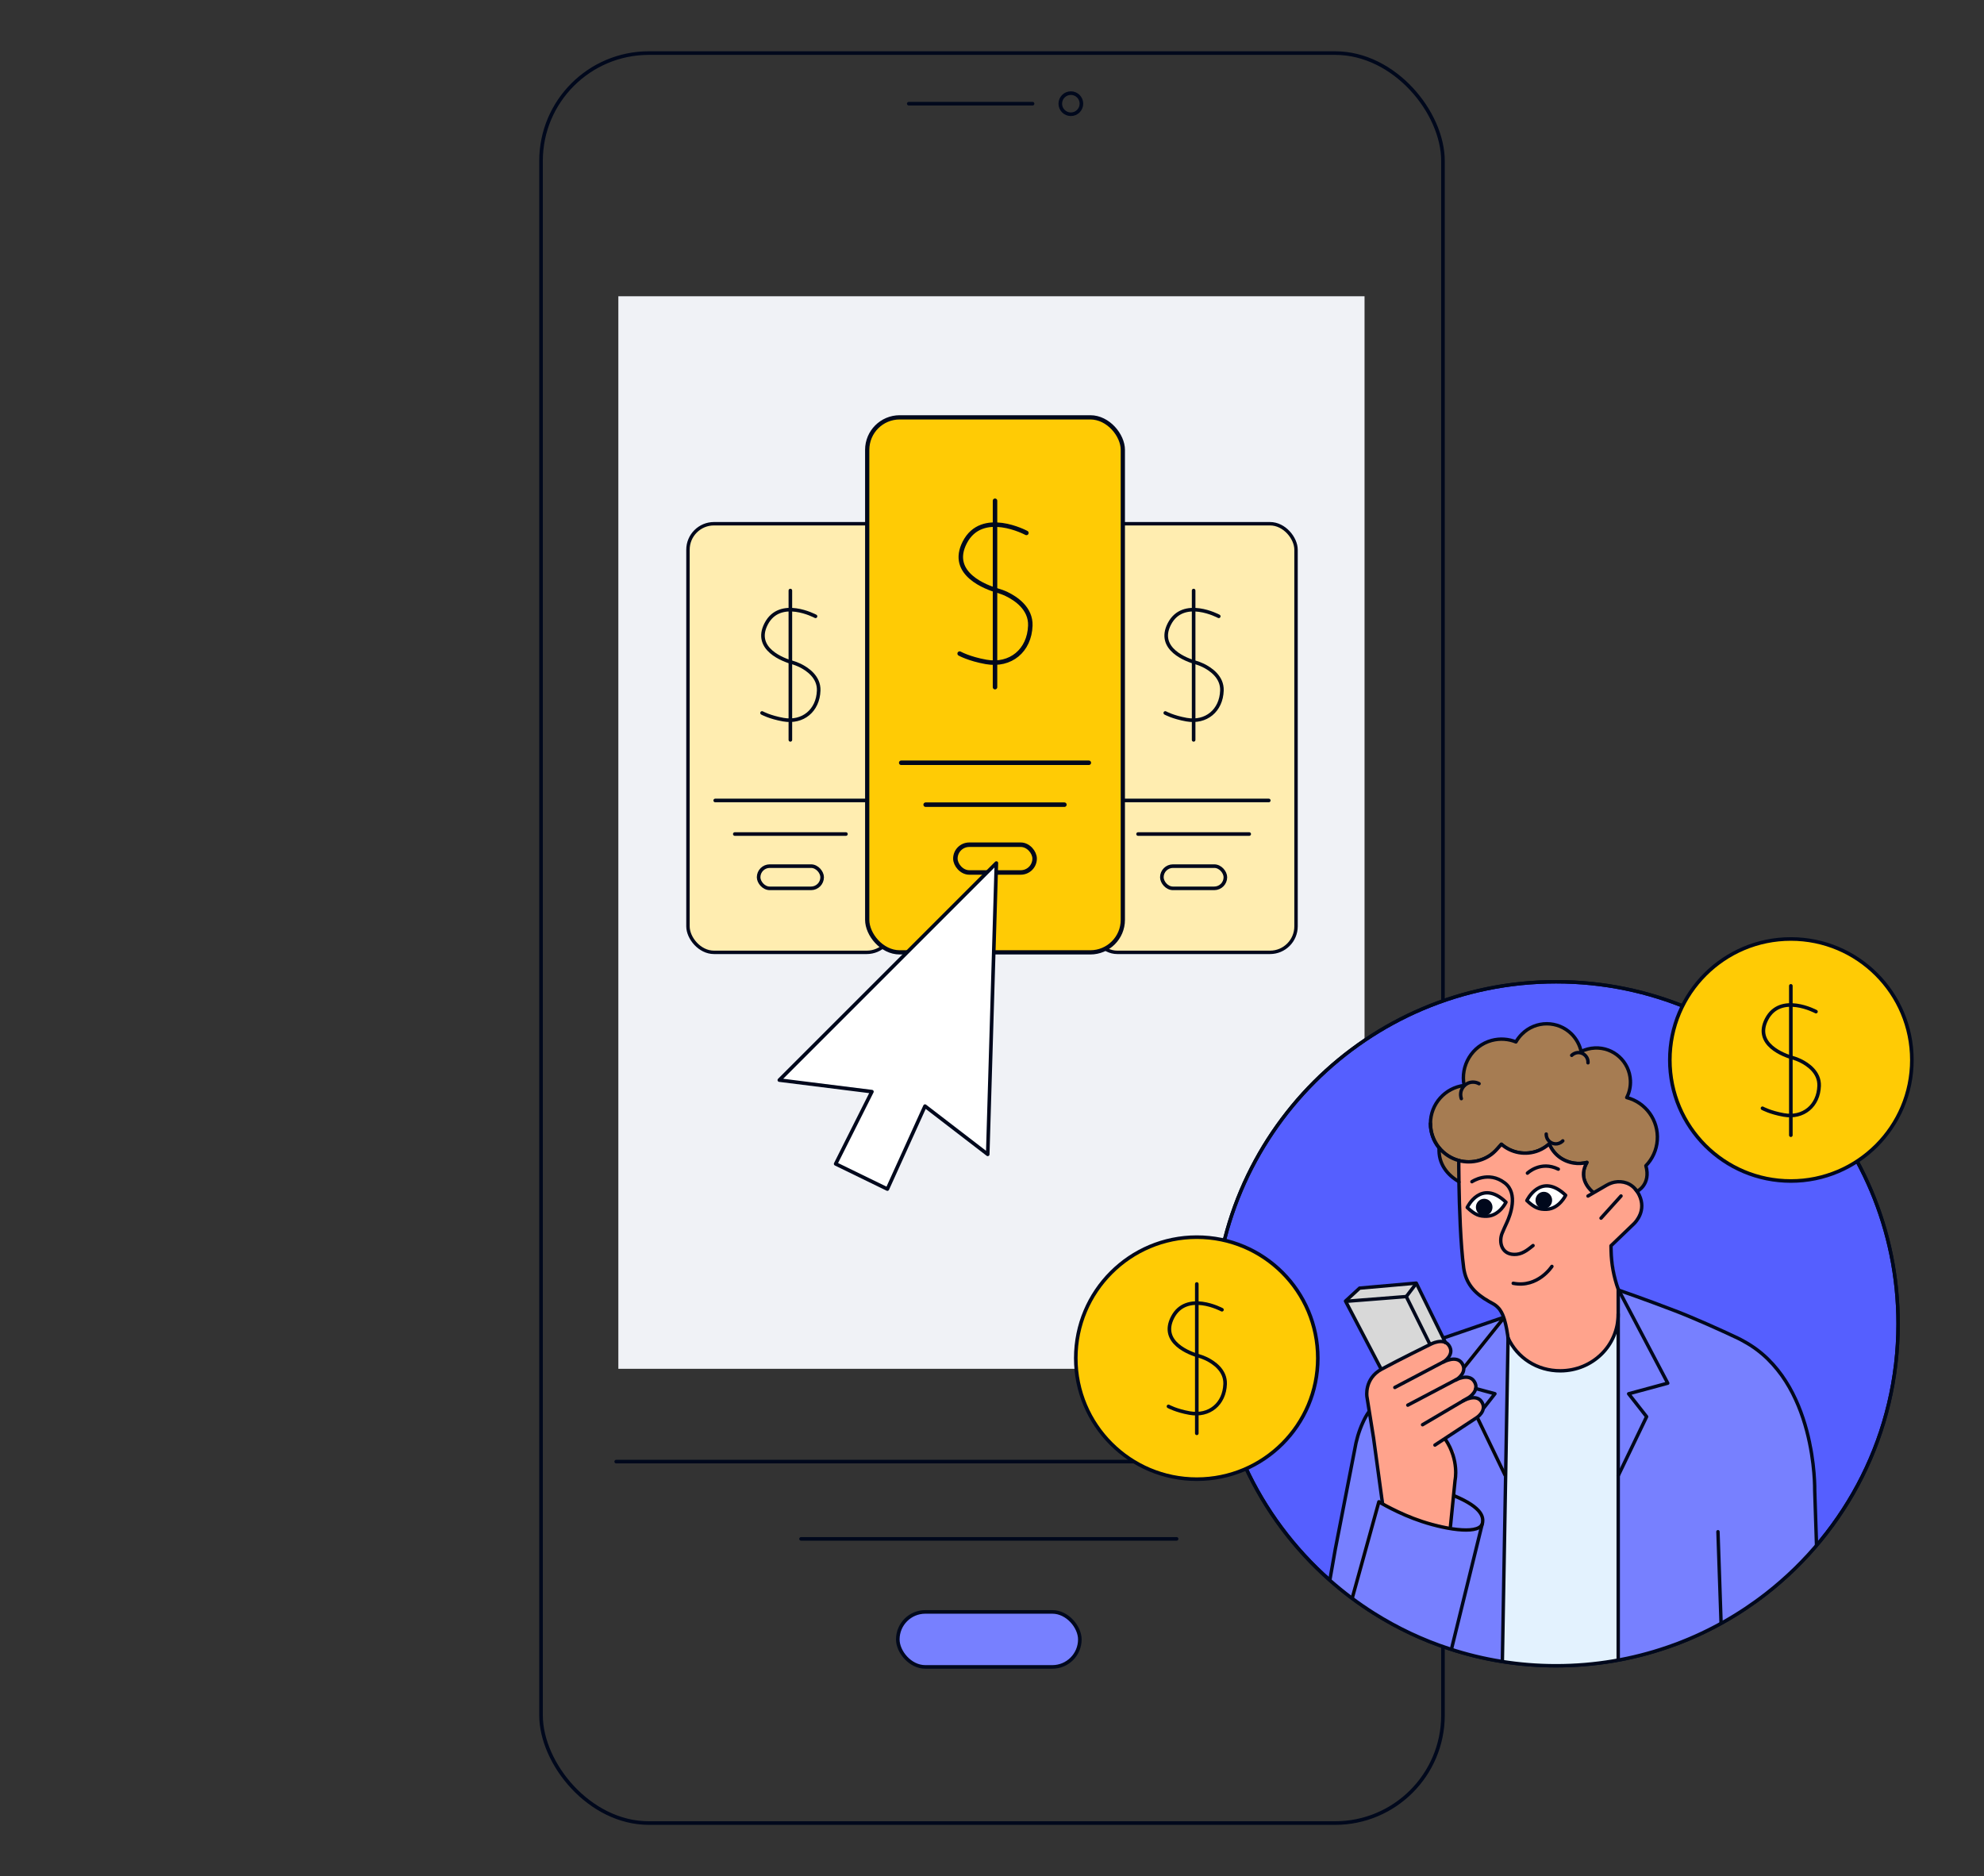
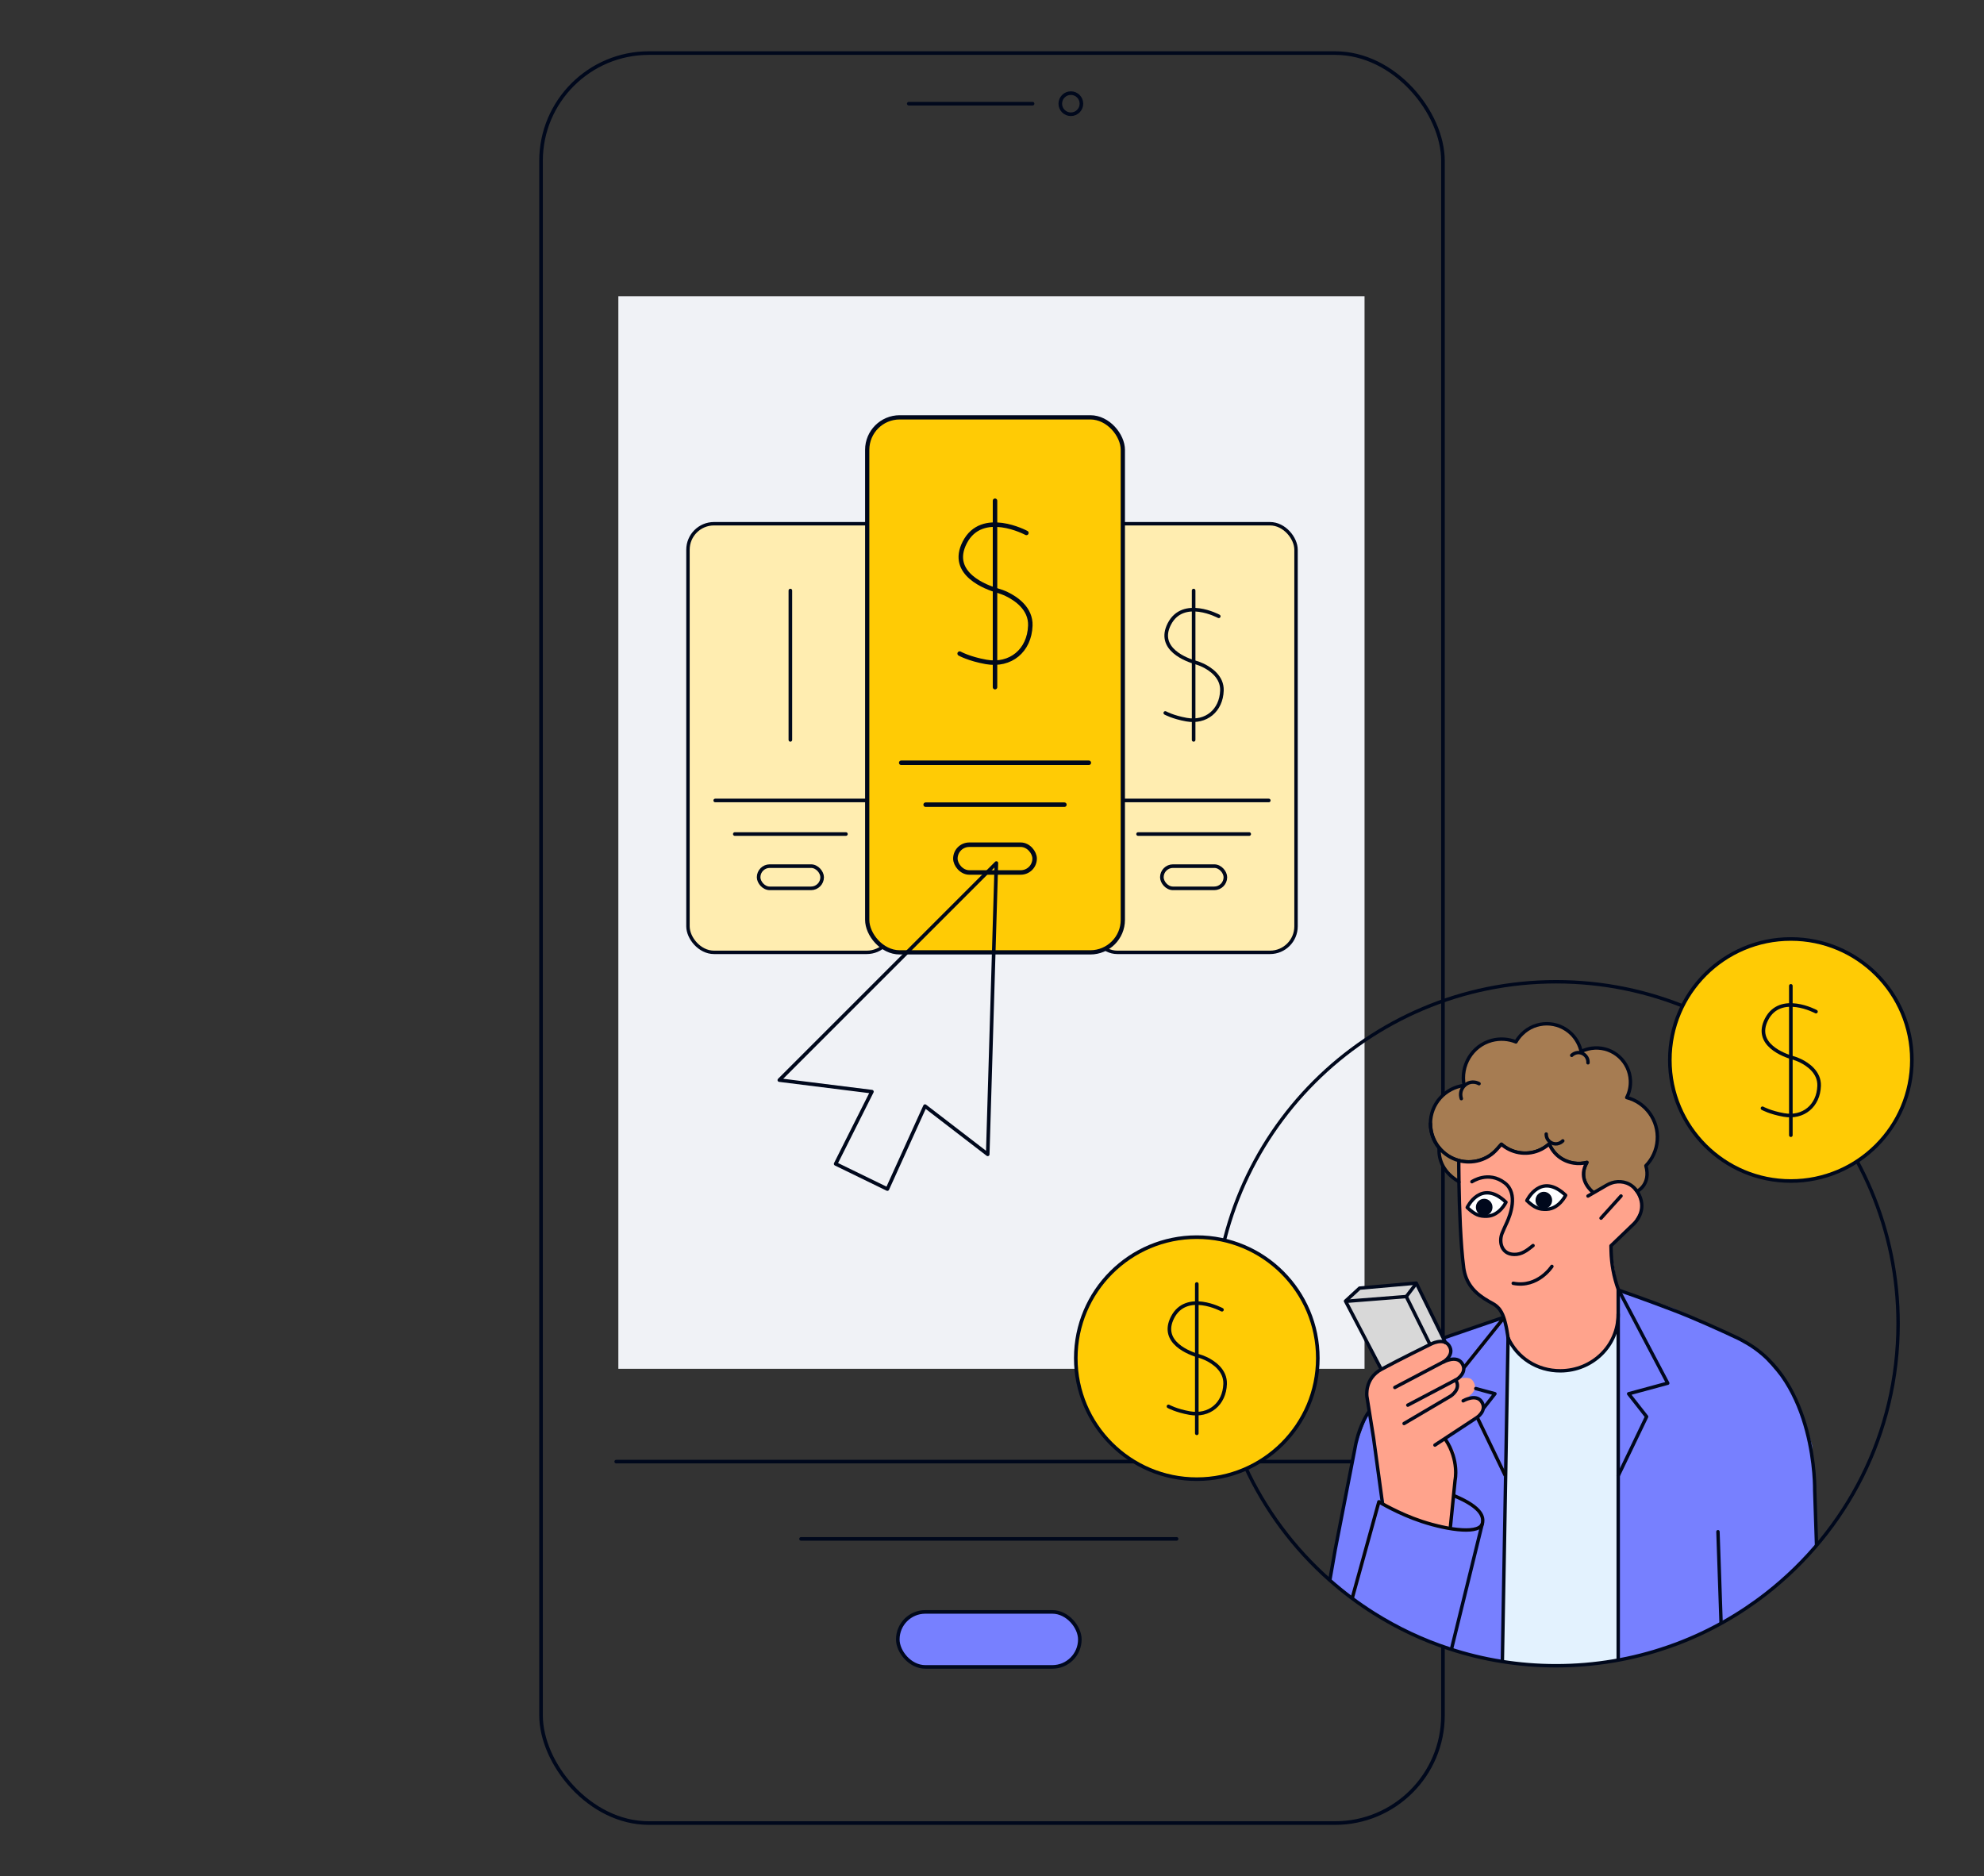
<svg xmlns="http://www.w3.org/2000/svg" id="Content" viewBox="0 0 552 522">
  <rect x="0" y="0" width="552" height="522" fill="#333333" stroke="none" />
  <defs>
    <style>.cls-1,.cls-2,.cls-3,.cls-4,.cls-5,.cls-6,.cls-7,.cls-8,.cls-9,.cls-10,.cls-11,.cls-12,.cls-13,.cls-14,.cls-15{stroke-linecap:round;}.cls-1,.cls-2,.cls-3,.cls-4,.cls-5,.cls-6,.cls-7,.cls-8,.cls-9,.cls-10,.cls-11,.cls-12,.cls-13,.cls-14,.cls-15,.cls-16,.cls-17{stroke-linejoin:round;}.cls-1,.cls-2,.cls-3,.cls-4,.cls-6,.cls-8,.cls-9,.cls-10,.cls-11,.cls-12,.cls-13,.cls-18,.cls-14,.cls-17{stroke:#00081c;}.cls-1,.cls-19{fill:#7780ff;}.cls-2,.cls-9{fill:#ffcb05;}.cls-3,.cls-6,.cls-20{fill:#e3f2fe;}.cls-4,.cls-5,.cls-21,.cls-7,.cls-8,.cls-14,.cls-15,.cls-16,.cls-17{fill:none;}.cls-5,.cls-7{stroke:#00091c;}.cls-6,.cls-7,.cls-8{stroke-width:1.25px;}.cls-22{clip-path:url(#clippath);}.cls-21,.cls-19,.cls-23,.cls-24,.cls-25,.cls-20,.cls-26,.cls-27,.cls-28{stroke-width:0px;}.cls-9{stroke-width:1.18px;}.cls-10,.cls-11,.cls-12,.cls-13,.cls-18,.cls-14,.cls-15,.cls-16,.cls-17{stroke-width:.95px;}.cls-10,.cls-18,.cls-23{fill:#555fff;}.cls-11{fill:#ffedb0;}.cls-12,.cls-25{fill:#fff;}.cls-13{fill:#a67c52;}.cls-18{stroke-miterlimit:10;}.cls-15,.cls-16{stroke:#04050a;}.cls-24{fill:#d8d8d8;}.cls-26{fill:#ffa38c;}.cls-27{fill:#f0f2f6;}.cls-28{fill:#00081c;}</style>
    <clipPath id="clippath">
      <path class="cls-21" d="M337.78,368.32c0,28.36,12.41,53.82,32.09,71.25.02.02.03.04.05.04,3.86,3.43,8.01,6.54,12.4,9.3,6.49,4.08,13.51,7.42,20.95,9.84,9.34,3.07,19.31,4.72,29.67,4.72,10.84,0,21.27-1.81,30.97-5.16.08-.02.16-.05.24-.08.77-.26,1.53-.53,2.29-.82,9.06-3.41,17.47-8.16,24.98-14.02,22.32-17.4,36.68-44.56,36.68-75.07,0-52.55-42.6-95.16-95.15-95.16-52.55,0-95.15,42.61-95.15,95.16Z" />
    </clipPath>
  </defs>
  <rect class="cls-27" x="172.04" y="82.43" width="207.61" height="298.42" />
  <rect class="cls-4" x="150.53" y="14.77" width="250.94" height="492.47" rx="30" ry="30" />
  <line class="cls-4" x1="252.84" y1="28.85" x2="287.29" y2="28.85" />
  <circle class="cls-4" cx="297.94" cy="28.85" r="2.94" />
  <rect class="cls-11" x="191.41" y="145.72" width="56.98" height="119.26" rx="7.24" ry="7.24" />
-   <path class="cls-5" d="M226.9,171.48s-9.91-5.34-13.75,2.13c-3.61,7.04,5.01,10.06,7.21,10.69.75.22,1.48.48,2.18.82,2.09,1.02,5.37,3.22,5.24,7.02-.19,5.56-4.4,9.06-9.85,8.09-3.81-.68-5.91-1.86-5.91-1.86" />
  <line class="cls-5" x1="219.9" y1="164.31" x2="219.9" y2="205.86" />
  <line class="cls-3" x1="204.44" y1="232.06" x2="235.36" y2="232.06" />
  <line class="cls-3" x1="198.99" y1="222.72" x2="240.81" y2="222.72" />
  <rect class="cls-4" x="211.07" y="240.99" width="17.67" height="6.18" rx="3.09" ry="3.09" />
  <rect class="cls-11" x="303.61" y="145.72" width="56.98" height="119.26" rx="7.24" ry="7.24" />
  <path class="cls-5" d="M339.09,171.48s-9.91-5.34-13.75,2.13c-3.61,7.04,5.01,10.06,7.21,10.69.75.22,1.48.48,2.18.82,2.09,1.02,5.37,3.22,5.24,7.02-.19,5.56-4.4,9.06-9.85,8.09-3.81-.68-5.91-1.86-5.91-1.86" />
  <line class="cls-5" x1="332.1" y1="164.31" x2="332.1" y2="205.86" />
  <line class="cls-3" x1="316.64" y1="232.06" x2="347.56" y2="232.06" />
  <line class="cls-3" x1="311.19" y1="222.72" x2="353.01" y2="222.72" />
  <rect class="cls-4" x="323.26" y="240.99" width="17.67" height="6.18" rx="3.09" ry="3.09" />
  <rect class="cls-9" x="241.28" y="116.12" width="71.12" height="148.86" rx="9.04" ry="9.04" />
  <path class="cls-7" d="M285.57,148.28s-12.37-6.67-17.16,2.66c-4.51,8.79,6.26,12.55,8.99,13.35.94.27,1.85.6,2.72,1.02,2.61,1.27,6.7,4.02,6.54,8.76-.24,6.94-5.49,11.31-12.29,10.1-4.75-.84-7.37-2.32-7.37-2.32" />
  <line class="cls-7" x1="276.84" y1="139.33" x2="276.84" y2="191.19" />
  <line class="cls-6" x1="257.54" y1="223.89" x2="296.14" y2="223.89" />
  <line class="cls-6" x1="250.74" y1="212.23" x2="302.94" y2="212.23" />
  <rect class="cls-8" x="265.81" y="235.03" width="22.05" height="7.72" rx="3.86" ry="3.86" />
  <g id="Cursor">
-     <path class="cls-25" d="M257.36,307.76l17.45,13.42,2.41-81.05-60.39,60.39,25.76,3.22-10.09,20.09,14.39,7.01,10.47-23.08Z" />
    <path class="cls-4" d="M257.36,307.76l17.45,13.42,2.41-81.05-60.39,60.39,25.76,3.22-10.09,20.09,14.39,7.01,10.47-23.08Z" />
  </g>
  <line class="cls-4" x1="171.44" y1="406.67" x2="378.8" y2="406.67" />
  <line class="cls-4" x1="222.87" y1="428.17" x2="327.36" y2="428.17" />
  <rect class="cls-1" x="249.79" y="448.49" width="50.65" height="15.31" rx="7.66" ry="7.66" />
-   <path class="cls-10" d="M337.78,368.32c0,28.36,12.41,53.82,32.09,71.25.02.02.03.04.05.04,3.86,3.43,8.01,6.54,12.4,9.3,6.49,4.08,13.51,7.42,20.95,9.84,9.34,3.07,19.31,4.72,29.67,4.72,10.84,0,21.27-1.81,30.97-5.16.08-.02.16-.05.24-.08.77-.26,1.53-.53,2.29-.82,9.06-3.41,17.47-8.16,24.98-14.02,22.32-17.4,36.68-44.56,36.68-75.07,0-52.55-42.6-95.16-95.15-95.16-52.55,0-95.15,42.61-95.15,95.16Z" />
  <g class="cls-22">
    <polygon class="cls-20" points="416.17 372.49 448.66 372.49 449.7 369.7 454.24 372.49 454.24 499.99 416.17 499.99 416.17 372.49" />
    <path class="cls-13" d="M397.99,312.6c0,2.56.9,4.91,2.39,6.75,1.39,1.7,3.29,2.97,5.47,3.55.02,0,.04.02.05.02.87.24,1.79.36,2.74.36,2.11,0,4.07-.61,5.72-1.67.82-.53,1.54-1.19,2.19-1.91l1.18-1.32c2.76,2.4,6.72,3.2,10.34,1.75,1.12-.46,2.11-1.09,2.97-1.85h0c1.14,2.81,3.63,4.83,6.84,5.34,1.26.19,2.49.12,3.64-.19-2.29,3.98.09,6.91,1.54,8.2.03.03.07.05.1.09.48.42.83.63.83.63l10.9-.83.59-.05s3.92-1.85,2.45-7.12c.9-.93,1.64-2.01,2.18-3.2.54-1.2.89-2.51.99-3.89.41-5.59-3.27-10.54-8.5-11.88.73-1.42,1.1-3.05,1.02-4.76-.25-5.24-4.68-9.27-9.9-9.03-1.36.06-2.66.41-3.81.97-.39-1.77-1.27-3.44-2.63-4.83-3.83-3.84-10.02-3.84-13.85,0-.66.66-1.23,1.4-1.66,2.17-2.07-.84-4.43-1.03-6.76-.41-5.45,1.47-8.75,7.04-7.65,12.52-5.27.64-9.37,5.14-9.37,10.6Z" />
    <path class="cls-26" d="M405.86,324.06c0,.19,0,.39,0,.59.08,6.02,1.22,25.2,1.41,28.26v.02h0c.02.26.02.39.02.39,0,0,.02.07.08.2h0c.35.96,1.92,4.87,4.44,6.79.85.64,1.66,1.24,2.39,1.75,0,0,.02,0,.02.02,1.23.87,2.21,1.53,2.68,1.84.2.13.31.2.31.2l.11.31,1.88,5.34,1.91,5.41s7.25,7.51,15.22,6.02c7.97-1.49,12.66-8.29,13-9.91.35-1.61.89-11.41.89-11.41l-2.04-13.18,5.85-5.49,3.01-5.49s-.56-2.19-2.14-4.21c-.5-.65-1.11-1.27-1.85-1.81-2.25-1.64-7.44.72-9.89,2.01-.57.3-1,.54-1.2.66l1.1-.74-2.12-2.95-.14-3.58.72-1.67-3.64.19s-.19.16-3.48-1.11c-.35-.14-2.96-2.92-3.36-4.23-.06-.2-1.96,2.39-5.99,2.54-4.03.16-7.33-2.44-7.33-2.44,0,0-4.61,6.06-10.03,4.86-1.64-.36-1.8-.32-1.8-.32,0,.08-.02.15-.02.23-.02.21-.02.52-.02.91Z" />
    <path class="cls-18" d="M385.62,512.81l-4.07,73.29c-.96,17.19,13.11,31.47,30.32,30.76l58.74-2.41,1.38-44.35-48-4.31,15.54-56.46h-50.27l-3.63,3.49Z" />
    <path class="cls-23" d="M389.7,714.05l42.68.69,54.47-160.82-1.26-41.47-5.86-1.32-29.48.29-.43-13.78-32.94-.24.46,11.92h19.49l-47.13,204.72Z" />
    <path class="cls-24" d="M384.44,380.71l15.78-7.61,1.3-.26-7.57-15.72-15.53,1.41-3.83,3.73,9.85,18.45Z" />
    <path class="cls-19" d="M382.27,478.22l.16,34.27,34.47.12,1.51-91.87,1.2-47.33-1.43-6.33-9.35,2.48-6.92,2.47-21.27,21.08-3.54,9.54-8.56,46.09s-1.47,14.65,5.38,24.22c2.1,2.92,4.82,3.72,8.36,5.23h0Z" />
    <path class="cls-19" d="M481.17,506.26l-.95,4.68-29.74.89-.28-139.76.33-12.93,14.86,4.82,9.78,4.21,13.86,7.34,6.75,7.79c2.75,3.18,4.8,6.9,6.01,10.92l2.37,7.89.45,8.86,1.38,43.59s1.57,40.03,1.42,51.5c0,.74-20.37.07-26.25.2h0Z" />
    <path class="cls-26" d="M385.11,418.34l9.86,4.61,8.52,1.98s1.84-9.58,1.42-16.4l-.28-4.47-2.2-3.9,9.58-6.82s1.7-2.32.15-3.59c-1.55-1.27-3.6-1.24-3.6-1.24,0,0,1.97-1.06,1.8-2.89-.06-.65-.6-1.88-1.5-2.13-1.3-.37-3.41.18-3.41.18,0,0,2.16-2.01,1.61-3.28-.24-.55-.72-1.74-1.58-1.98-1.12-.33-2.65.36-2.65.36,0,0,1.03-3.87.2-4.6-.82-.73-2.8-1.33-5.17.04-2.37,1.36-15.03,7.95-15.03,7.95,0,0-2.69,1.03-2.33,6.41.36,5.38,4.6,29.79,4.6,29.79h.02Z" />
    <path class="cls-26" d="M481.39,506.33l24.35.04v19.59l-3.76,16.99s-3.99,8-5.21,9.94c-1.22,1.94-4.95,1.73-6.74,2.16-1.8.43-3.18-1.14-3.18-1.14,0,0-1.78,2.49-4.07,1.92-2.29-.57-2.28-1.9-2.28-1.9,0,0-2.09,1.06-3.24-.37-1.15-1.44.02-3.58.02-3.58l3.87-9.39-1.15.58-1.94.07s-1.87-1.87-1.65-3.01c.22-1.14,2.87-21.16,2.87-21.16l2.11-10.72v-.02Z" />
    <path class="cls-14" d="M441.82,332.78l5.15-2.99c.94-.55,1.98-.92,3.07-.98,2.3-.14,4.67.88,6.02,3.67,2.09,4.35-.95,7.51-1.44,7.99l-6.4,6.15.03,1.41c.08,3.65.75,7.25,1.98,10.69v153.03l30.09-.96" />
    <path class="cls-17" d="M382.29,477.98v34.83s34.83,0,34.83,0c0,0,1.98-114.46,2.46-140.44,0-.1-.12-1.21-.39-2.6-.15-.8-.35-1.68-.6-2.53-.28-.93-.65-1.93-1.28-2.81-.12-.17-.26-.35-.42-.51-.43-.48-.97-.91-1.63-1.26-.36-.19-.71-.38-1.05-.58,0,0-.02,0-.02-.02-3.51-1.99-6.04-4.47-6.83-8.53h0c-.04-.2-.08-.39-.1-.59h0s0-.02,0-.02c-.02-.06-.02-.12-.03-.18-.86-6.46-1.2-16.86-1.32-23.95" />
    <path class="cls-14" d="M445.45,338.93l5.56-6.16" />
    <path class="cls-14" d="M409.53,328.79s4.57-3.16,9.14.35c3.86,2.97,1.45,9.12.61,10.95-.41.89-1.01,2.18-1.37,3.09-1,2.55-.04,6.25,4.1,5.81,1.97-.2,3.61-1.74,4.52-2.43" />
-     <path class="cls-14" d="M424.97,326.41s3.65-3.55,8.59-1.11" />
    <path class="cls-14" d="M431.78,352.36s-3.89,6.05-10.76,4.7" />
    <path class="cls-12" d="M408.22,335.97c2.12,2.02,3.42,2.51,5.52,2.42,3.46-.14,5.26-3.88,5.26-3.88v-.02c-6.95-6.62-10.78,1.46-10.78,1.46v.02h0Z" />
    <path class="cls-12" d="M424.81,334.04c2.13,2.02,3.42,2.51,5.53,2.42,3.46-.14,5.26-3.88,5.26-3.88v-.02c-6.95-6.62-10.78,1.46-10.78,1.46v.02s0,0,0,0Z" />
    <path class="cls-14" d="M450.24,358.71l13.77,26.14-10.88,2.95,5,6.37-7.9,16.42" />
    <path class="cls-16" d="M411,394.36l7.81,16.21" />
    <path class="cls-14" d="M410.6,386.35l5.33,1.44-3.06,3.9" />
    <path class="cls-16" d="M418.48,366.59l-11.18,13.95" />
    <path class="cls-17" d="M418.18,366.59l-16.37,5.62" />
    <path class="cls-14" d="M450.22,365.61c.05,8.79-7.16,15.75-16.03,15.8-6.53.04-12.07-3.63-14.61-9.16" />
    <path class="cls-14" d="M457.63,472.32l20.1,18.53" />
    <path class="cls-14" d="M410.43,472.32l-20.11,18.53" />
    <path class="cls-14" d="M449.97,497.31h-32.63s32.63,0,32.63,0Z" />
    <path class="cls-14" d="M450.24,509.32h-32.89s19.49,0,19.49,0" />
    <path class="cls-14" d="M421.94,509.32v-11.88,11.88Z" />
    <path class="cls-14" d="M477.98,426.18l2.73,80.05h27.22l-3.03-91.53s.66-30.49-19.75-41.51c-.52-.28-1.03-.58-1.54-.82-4.93-2.34-12.22-5.61-17.5-7.64-8.36-3.21-15.52-5.68-15.52-5.68" />
    <path class="cls-15" d="M383.64,417.86l-8.86,32.03" />
    <path class="cls-14" d="M412.36,424.15l-8.87,36.1s-5.81,20.91-22.06,17.37c-17.19-3.75-12.58-31.45-12.58-31.45l2.67-15.16,5.37-27.56c.43-2.62,1.16-5.2,2.27-7.61.5-1.1,1-2.05,1.66-2.97" />
    <path class="cls-16" d="M383.61,417.83s5.45,3.35,12.09,5.52c7.53,2.47,16.37,3.62,16.79.29.16-1.28.3-4.06-7.94-7.48" />
    <path class="cls-14" d="M384.63,418.2l-2.47-18.1-1.85-11.52s-.77-4.98,4.06-7.61c4.83-2.62,13.63-6.94,13.63-6.94,0,0,3.59-1.97,5.14.34,1.7,2.51-1.39,4.47-1.39,4.47l-13.67,7.2" />
    <path class="cls-14" d="M401.61,378.95s3.59-1.97,5.14.34c1.7,2.51-1.39,4.47-1.39,4.47l-13.67,7.2" />
-     <path class="cls-14" d="M404.99,383.97s3.59-1.97,5.14.34c1.7,2.51-1.39,4.47-1.39,4.47l-12.95,7.63" />
+     <path class="cls-14" d="M404.99,383.97c1.7,2.51-1.39,4.47-1.39,4.47l-12.95,7.63" />
    <path class="cls-14" d="M407.09,389.76s3.56-2.08,5.12.23c1.7,2.51-1.39,4.47-1.39,4.47l-11.58,7.61" />
    <path class="cls-15" d="M403.55,424.71l1.29-12.86s1.21-5.51-2.68-11.35" />
    <path class="cls-14" d="M384.27,380.93l-9.91-18.92,3.92-3.61,15.76-1.39,8.13,16.55" />
    <path class="cls-14" d="M375.01,362.03l16.25-1.28,6.49,13.1" />
    <path class="cls-14" d="M391.26,360.76l2.59-3.4" />
    <path class="cls-14" d="M436.83,509.32h13.4v2.42s29.99-.81,29.99-.81" />
    <path class="cls-14" d="M505.85,506.72l-.31,17.23c-.09,3.94-.58,7.85-1.5,11.67-1.05,4.45-2.62,9.23-4.49,12.78-2.72,5.15-4.31,6.34-5.77,6.51-1.32.16-2.12-.84-2.12-.84" />
    <path class="cls-14" d="M481.02,506.83l-4.13,28s-1.33,6.06,1.7,6.64c2.62.5,3.66-4.01,3.66-4.01l2.35-8.55" />
    <path class="cls-28" d="M412.94,338.26c1.28,0,2.31-1.06,2.31-2.36,0-1.31-1.03-2.36-2.31-2.36s-2.31,1.06-2.31,2.36c0,1.31,1.03,2.36,2.31,2.36Z" />
    <path class="cls-28" d="M429.53,336.32c1.28,0,2.31-1.06,2.31-2.36s-1.03-2.36-2.31-2.36-2.31,1.06-2.31,2.36,1.03,2.36,2.31,2.36Z" />
    <path class="cls-14" d="M433.31,506.69c1.85,0,3.36-1.54,3.36-3.44,0-1.9-1.5-3.44-3.36-3.44-1.85,0-3.36,1.54-3.36,3.44,0,1.9,1.5,3.44,3.36,3.44Z" />
    <rect class="cls-21" x="353.3" y="300.77" width="155.18" height="447.85" />
    <path class="cls-13" d="M405.92,328.79c-.03-1.57-.05-2.97-.05-4.14,0-.2,0-.4,0-.59,0-.42-.02-.82,0-1.16-2.18-.59-4.08-1.85-5.47-3.55-.29,4.46,2.32,7.62,5.54,9.44Z" />
    <path class="cls-14" d="M443.16,331.7s-.07-.05-.1-.08c-1.44-1.29-3.83-4.22-1.54-8.2-1.15.31-2.38.39-3.64.19-3.21-.5-5.7-2.53-6.84-5.34h0c-.86.76-1.85,1.39-2.97,1.85-3.62,1.45-7.58.66-10.34-1.75l-1.18,1.32c-.65.73-1.37,1.39-2.19,1.91-1.65,1.06-3.61,1.67-5.72,1.67-.95,0-1.87-.12-2.74-.36-.02,0-.04,0-.05-.02" />
    <path class="cls-14" d="M397.99,312.6c0,2.56.9,4.91,2.39,6.75" />
    <path class="cls-14" d="M411.51,301.52c-.56-.31-1.2-.47-1.88-.43-1.9.11-3.34,1.74-3.23,3.65.02.33.08.65.18.94" />
    <path class="cls-14" d="M441.82,295.71c.03-.49-.07-1-.32-1.46-.71-1.29-2.32-1.77-3.61-1.06-.22.12-.43.27-.6.44" />
    <path class="cls-14" d="M430.2,315.53c-.01.49.11.99.38,1.45.76,1.26,2.39,1.67,3.65.91.22-.13.42-.29.58-.46" />
  </g>
  <path class="cls-14" d="M337.78,368.32c0,28.36,12.41,53.82,32.09,71.25.02.02.03.04.05.04,3.86,3.43,8.01,6.54,12.4,9.3,6.49,4.08,13.51,7.42,20.95,9.84,9.34,3.07,19.31,4.72,29.67,4.72,10.84,0,21.27-1.81,30.97-5.16.08-.02.16-.05.24-.08.77-.26,1.53-.53,2.29-.82,9.06-3.41,17.47-8.16,24.98-14.02,22.32-17.4,36.68-44.56,36.68-75.07,0-52.55-42.6-95.16-95.15-95.16-52.55,0-95.15,42.61-95.15,95.16Z" />
  <path class="cls-2" d="M498.26,328.6c18.59,0,33.67-15.07,33.67-33.67s-15.07-33.67-33.67-33.67-33.67,15.07-33.67,33.67,15.07,33.67,33.67,33.67" />
  <path class="cls-5" d="M505.25,281.47s-9.91-5.34-13.75,2.13c-3.61,7.04,5.01,10.06,7.21,10.69.75.22,1.48.48,2.18.82,2.09,1.02,5.37,3.22,5.24,7.02-.19,5.56-4.4,9.06-9.85,8.09-3.81-.68-5.91-1.86-5.91-1.86" />
  <line class="cls-5" x1="498.26" y1="274.3" x2="498.26" y2="315.85" />
  <path class="cls-2" d="M332.98,411.56c18.59,0,33.67-15.07,33.67-33.67s-15.07-33.67-33.67-33.67-33.67,15.07-33.67,33.67,15.07,33.67,33.67,33.67" />
  <path class="cls-5" d="M339.98,364.42s-9.91-5.34-13.75,2.13c-3.61,7.04,5.01,10.06,7.21,10.69.75.22,1.48.48,2.18.82,2.09,1.02,5.37,3.22,5.24,7.02-.19,5.56-4.4,9.06-9.85,8.09-3.81-.68-5.91-1.86-5.91-1.86" />
  <line class="cls-5" x1="332.98" y1="357.25" x2="332.98" y2="398.8" />
</svg>